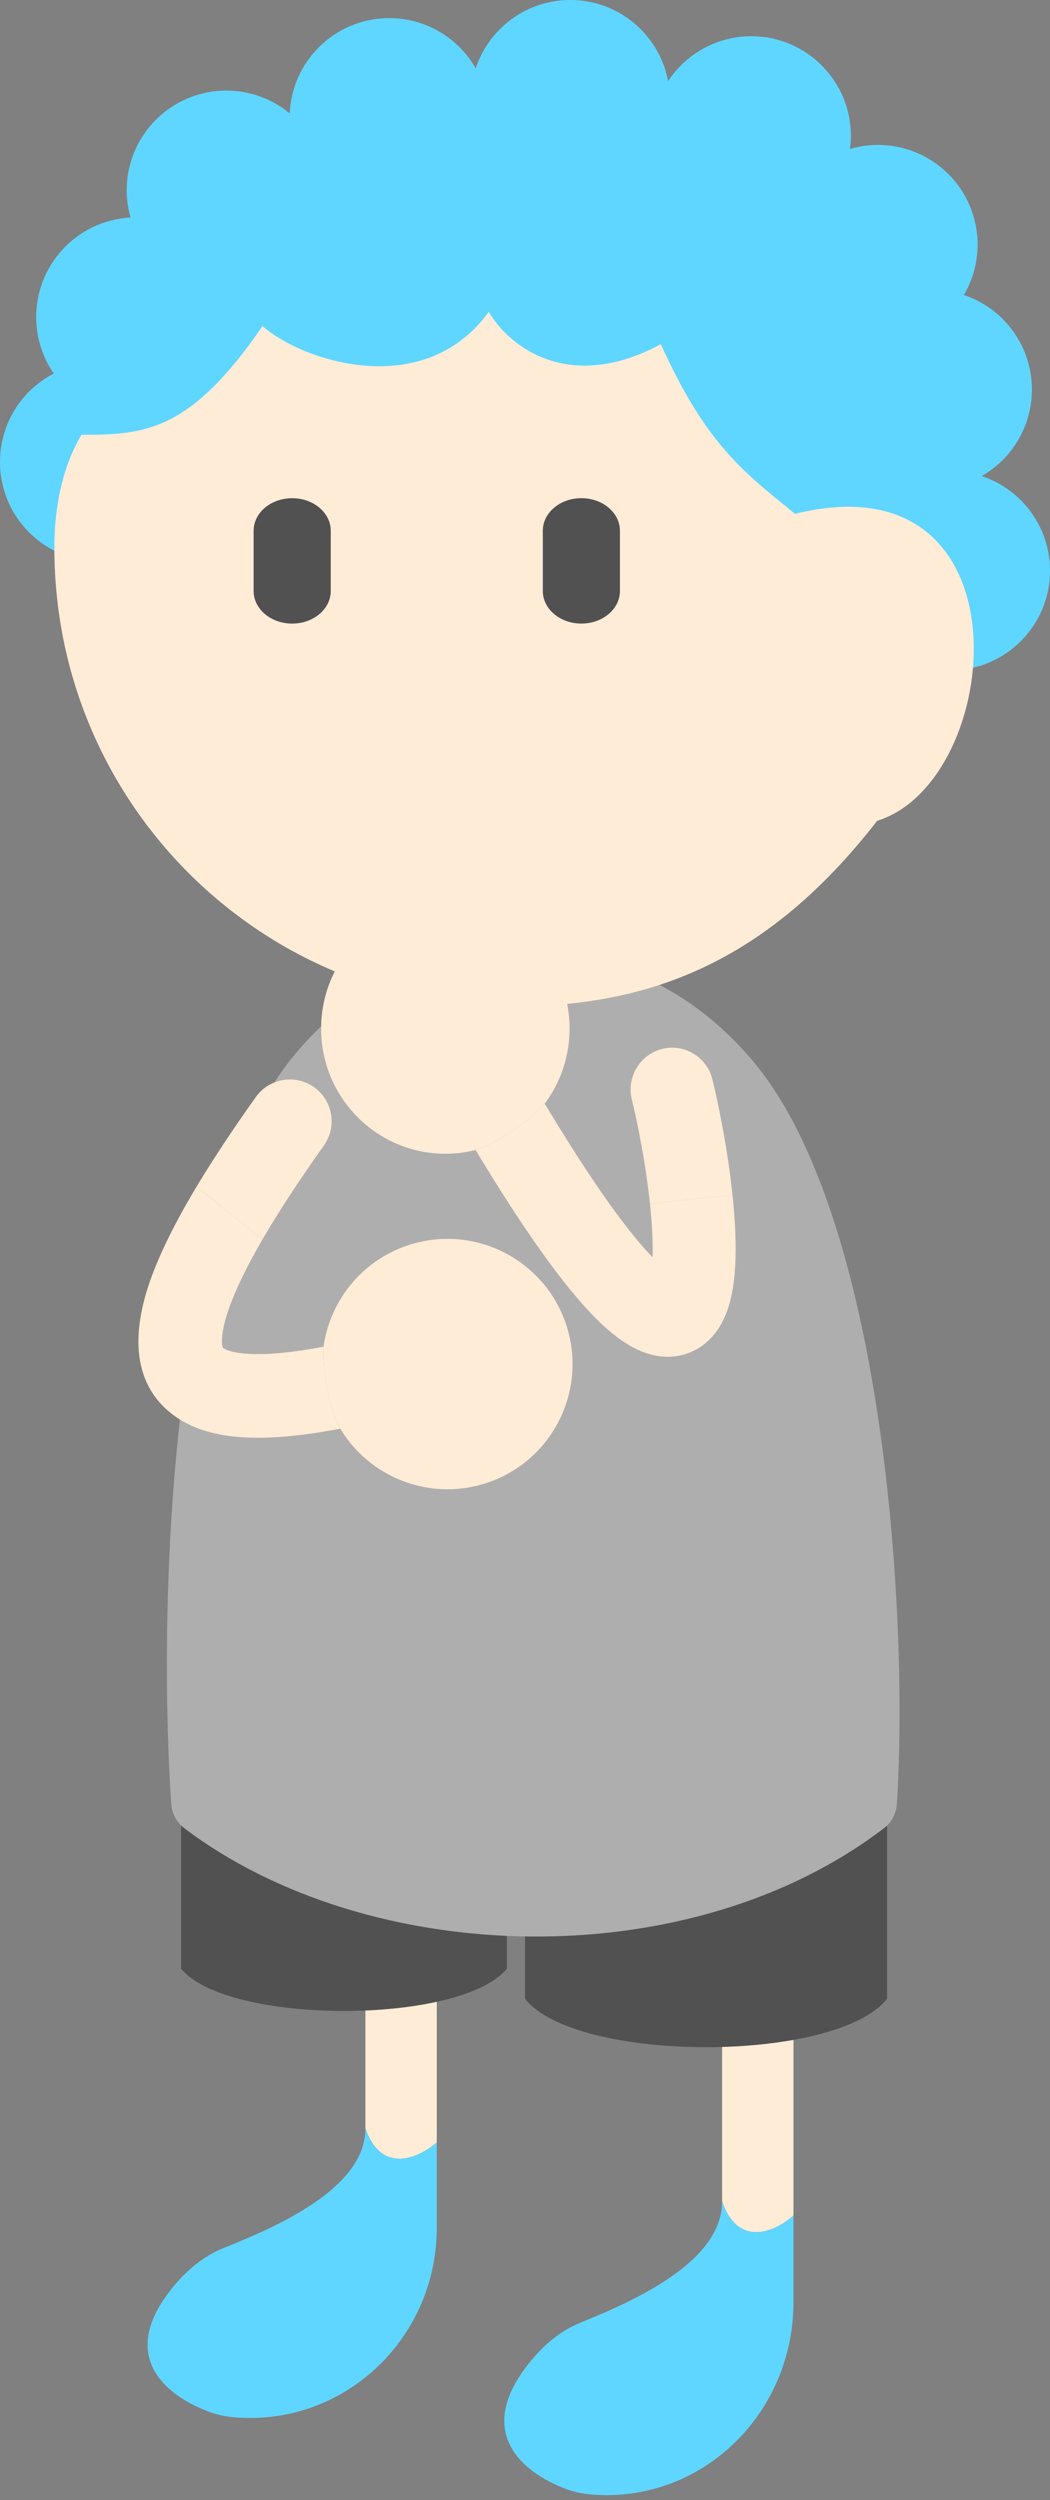
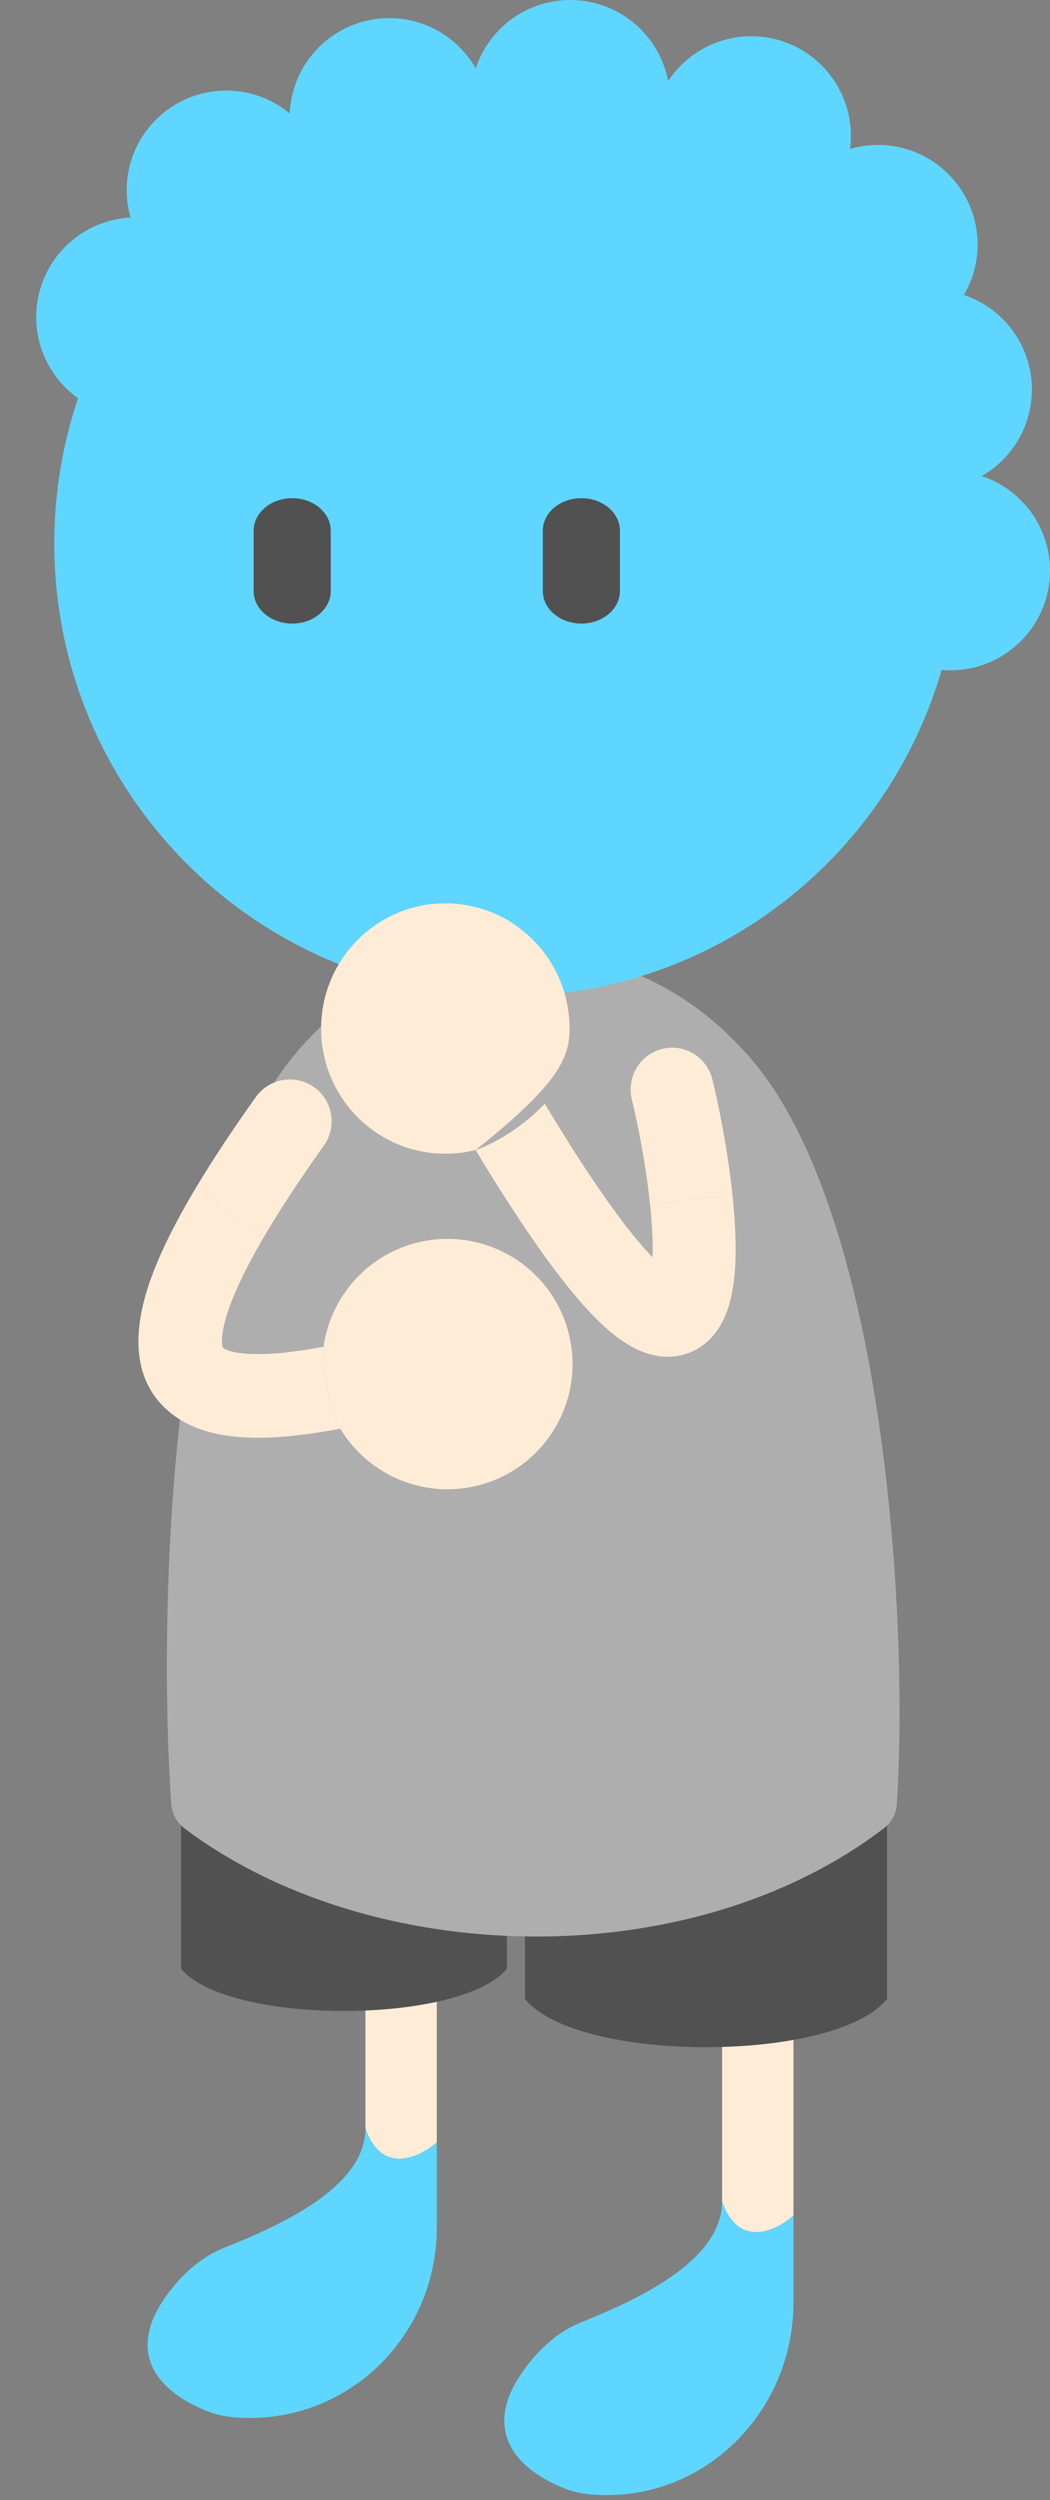
<svg xmlns="http://www.w3.org/2000/svg" width="58" height="138" viewBox="0 0 58 138" fill="none">
  <rect x="0" y="0" width="58" height="138" fill="#808080" stroke="none" />
  <path d="M20.185 117.486C21.093 120.088 23.192 119.08 24.127 118.251V98.73C24.127 97.621 23.245 96.723 22.156 96.723C21.067 96.723 20.185 97.621 20.185 98.73V117.486Z" fill="#FFECD6" />
  <path d="M20.185 117.486C20.185 120.764 15.372 122.878 12.375 124.075C11.441 124.447 10.515 125.101 9.647 126.131C6.385 130.001 9.124 132.234 11.589 133.141L11.593 133.142C12.302 133.402 13.062 133.465 13.816 133.465C19.511 133.465 24.127 128.764 24.127 122.965V118.251C23.192 119.08 21.093 120.088 20.185 117.486Z" fill="#5FD6FF" />
  <path d="M39.888 121.513C40.797 124.153 42.895 123.131 43.83 122.29V92.485C43.83 91.361 42.948 90.449 41.859 90.449C40.77 90.449 39.888 91.361 39.888 92.485V121.513Z" fill="#FFECD6" />
  <path d="M39.888 121.513C39.888 124.839 35.076 126.984 32.078 128.198C31.144 128.576 30.218 129.239 29.35 130.284C26.088 134.21 28.827 136.475 31.293 137.395L31.296 137.396C32.005 137.66 32.765 137.724 33.519 137.724C39.214 137.724 43.83 132.955 43.83 127.072V122.29C42.895 123.131 40.797 124.153 39.888 121.513Z" fill="#5FD6FF" />
  <path d="M10 108.667V97H28V108.667C25.429 111.778 12.571 111.778 10 108.667Z" fill="#515152" />
  <path d="M29 110.333V97H49V110.333C46.143 113.889 31.857 113.889 29 110.333Z" fill="#515152" />
  <path d="M36.777 54.547C38.564 55.54 40.122 56.862 41.476 58.432C48.877 67.012 50.197 89.414 49.539 99.576C49.537 99.609 49.534 99.642 49.53 99.674C49.478 100.117 49.271 100.525 48.94 100.82C48.906 100.85 48.872 100.879 48.836 100.907C38.059 109.14 20.389 108.63 10.171 100.906C9.75 100.587 9.497 100.1 9.46 99.572C8.757 89.41 9.209 67.011 16.099 58.432C17.36 56.862 18.837 55.54 20.561 54.547C21.726 53.877 23.005 53.357 24.406 53.012C25.698 52.694 27.095 52.525 28.605 52.525C30.114 52.525 31.522 52.694 32.835 53.012C34.258 53.357 35.57 53.877 36.777 54.547Z" fill="#AEAEAE" />
  <path d="M28 55C41.807 55 53 43.807 53 30C53 16.193 41.807 5 28 5C24.759 5 21.662 5.617 18.821 6.739C17.284 7.346 14.692 8.601 13.322 9.486C11.418 10.716 9.823 12.3 8.322 13.986C6.123 16.456 5.406 18.762 4.32 21.962C3.464 24.485 3 27.188 3 30C3 43.807 14.193 55 28 55Z" fill="#5FD6FF" />
  <circle cx="52.5" cy="31.5" r="5.5" fill="#5FD6FF" />
  <circle cx="51.5" cy="21.5" r="5.5" fill="#5FD6FF" />
  <circle cx="48.5" cy="13.5" r="5.5" fill="#5FD6FF" />
  <circle cx="41.5" cy="7.5" r="5.5" fill="#5FD6FF" />
  <circle cx="31.5" cy="5.5" r="5.5" fill="#5FD6FF" />
  <circle cx="21.5" cy="6.5" r="5.5" fill="#5FD6FF" />
  <circle cx="12.5" cy="10.5" r="5.5" fill="#5FD6FF" />
  <circle cx="7.5" cy="17.5" r="5.5" fill="#5FD6FF" />
-   <circle cx="5.5" cy="25.5" r="5.5" fill="#5FD6FF" />
-   <path d="M3.006 30.286C3.012 44.252 14.295 55.568 28.206 55.562C35.743 55.558 42.294 53.236 48.453 45.306C55.517 43.117 57.017 25.117 43.916 28.363C41.001 26 39.001 24.5 36.501 19C31.301 21.8 28.001 18.974 27 17.211C23.401 22.18 16.668 19.917 14.501 18C10.502 23.829 8.001 24 4.5 24C3.006 26.5 3.001 29.5 3.006 30.286Z" fill="#FFECD6" />
  <path d="M14.01 32.623V29.297C14.01 28.304 14.963 27.499 16.14 27.499C17.316 27.499 18.27 28.304 18.27 29.297V32.623C18.27 33.616 17.316 34.421 16.14 34.421C14.963 34.421 14.01 33.616 14.01 32.623Z" fill="#515152" />
  <path d="M29.984 32.622V29.296C29.984 28.303 30.938 27.498 32.114 27.498C33.291 27.498 34.244 28.303 34.244 29.296V32.622C34.244 33.615 33.291 34.42 32.114 34.42C30.938 34.42 29.984 33.615 29.984 32.622Z" fill="#515152" />
-   <path fill-rule="evenodd" clip-rule="evenodd" d="M31.461 56.774C31.461 52.957 28.389 49.863 24.6 49.863C20.81 49.863 17.738 52.957 17.738 56.774C17.738 60.59 20.81 63.684 24.6 63.684C25.176 63.684 25.735 63.612 26.27 63.478C26.933 63.269 28.627 62.465 30.09 60.92C30.951 59.765 31.461 58.329 31.461 56.774Z" fill="#FFECD6" />
+   <path fill-rule="evenodd" clip-rule="evenodd" d="M31.461 56.774C31.461 52.957 28.389 49.863 24.6 49.863C20.81 49.863 17.738 52.957 17.738 56.774C17.738 60.59 20.81 63.684 24.6 63.684C25.176 63.684 25.735 63.612 26.27 63.478C30.951 59.765 31.461 58.329 31.461 56.774Z" fill="#FFECD6" />
  <path fill-rule="evenodd" clip-rule="evenodd" d="M30.09 60.92C32.78 65.396 34.711 68.026 36.044 69.395C36.044 69.388 36.045 69.381 36.045 69.374C36.045 69.365 36.046 69.357 36.046 69.348C36.072 68.519 36.017 67.518 35.903 66.443L40.461 65.955C40.587 67.148 40.661 68.376 40.627 69.492C40.595 70.542 40.462 71.756 40.002 72.757C39.761 73.281 39.362 73.899 38.692 74.346C37.972 74.826 37.148 74.97 36.358 74.85C34.996 74.645 33.797 73.676 32.789 72.645C31.12 70.937 28.995 67.999 26.27 63.478C26.933 63.269 28.627 62.465 30.09 60.92Z" fill="#FFECD6" />
  <path d="M34.903 60.694C35.238 62.052 35.676 64.294 35.903 66.443L40.461 65.955C40.209 63.568 39.73 61.116 39.352 59.581C39.047 58.344 37.804 57.59 36.575 57.898C35.347 58.205 34.599 59.457 34.903 60.694Z" fill="#FFECD6" />
  <path fill-rule="evenodd" clip-rule="evenodd" d="M18.796 78.859C20.384 81.499 23.61 82.837 26.697 81.913C30.353 80.819 32.429 76.968 31.335 73.312C30.241 69.657 26.391 67.58 22.735 68.674C20.064 69.474 18.236 71.746 17.872 74.337C17.835 76.617 18.473 78.302 18.796 78.859Z" fill="#FFECD6" />
  <path fill-rule="evenodd" clip-rule="evenodd" d="M18.796 78.859C18.273 78.959 17.77 79.044 17.286 79.114C15.747 79.338 14.321 79.425 13.065 79.308C11.827 79.193 10.558 78.862 9.526 78.07C7.141 76.24 7.393 73.274 8.28 70.732C8.808 69.217 9.674 67.475 10.859 65.5L14.5 68.41C13.608 69.945 12.998 71.217 12.637 72.252C12.284 73.266 12.234 73.875 12.266 74.189C12.281 74.329 12.309 74.381 12.311 74.385C12.312 74.388 12.313 74.388 12.313 74.388C12.313 74.388 12.32 74.396 12.336 74.409C12.413 74.468 12.716 74.641 13.492 74.713C14.25 74.784 15.281 74.741 16.623 74.547C17.02 74.489 17.436 74.419 17.872 74.337C17.835 76.617 18.473 78.302 18.796 78.859Z" fill="#FFECD6" />
  <path d="M17.349 60.011C16.311 59.272 14.87 59.515 14.131 60.554C12.859 62.341 11.765 63.989 10.859 65.5L14.5 68.41C15.358 66.934 16.479 65.215 17.891 63.229C18.63 62.191 18.387 60.75 17.349 60.011Z" fill="#FFECD6" />
</svg>